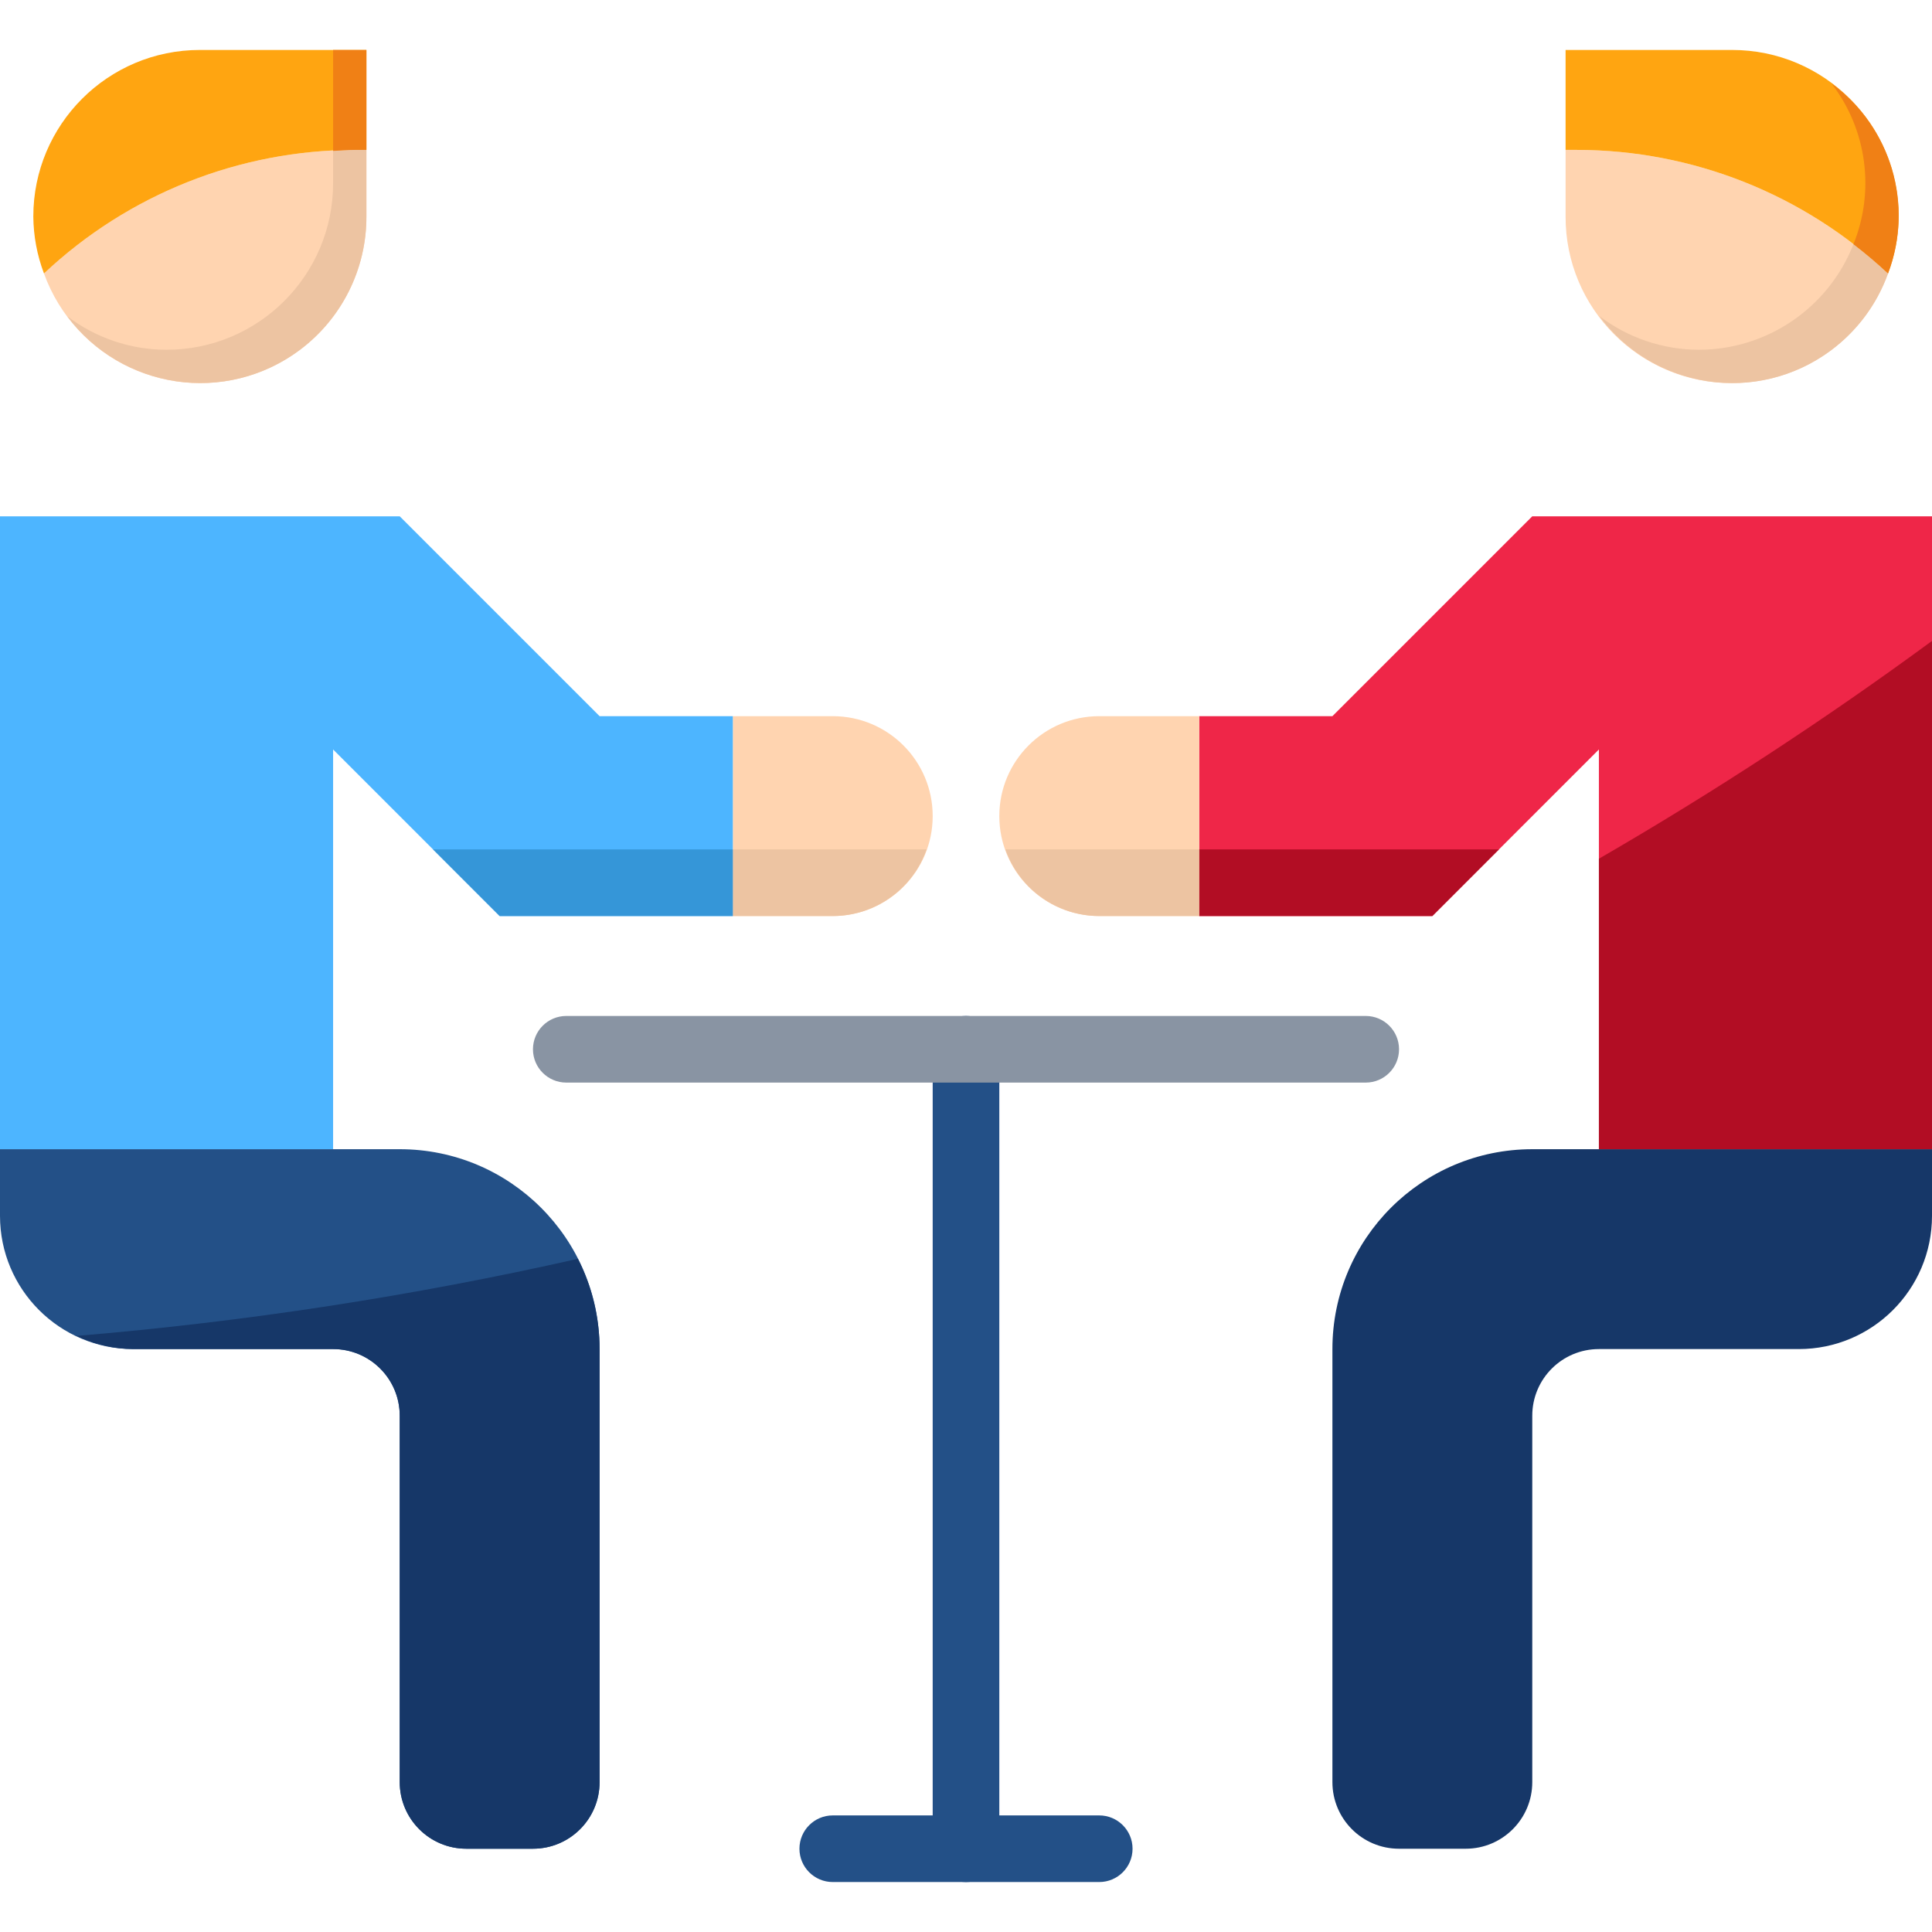
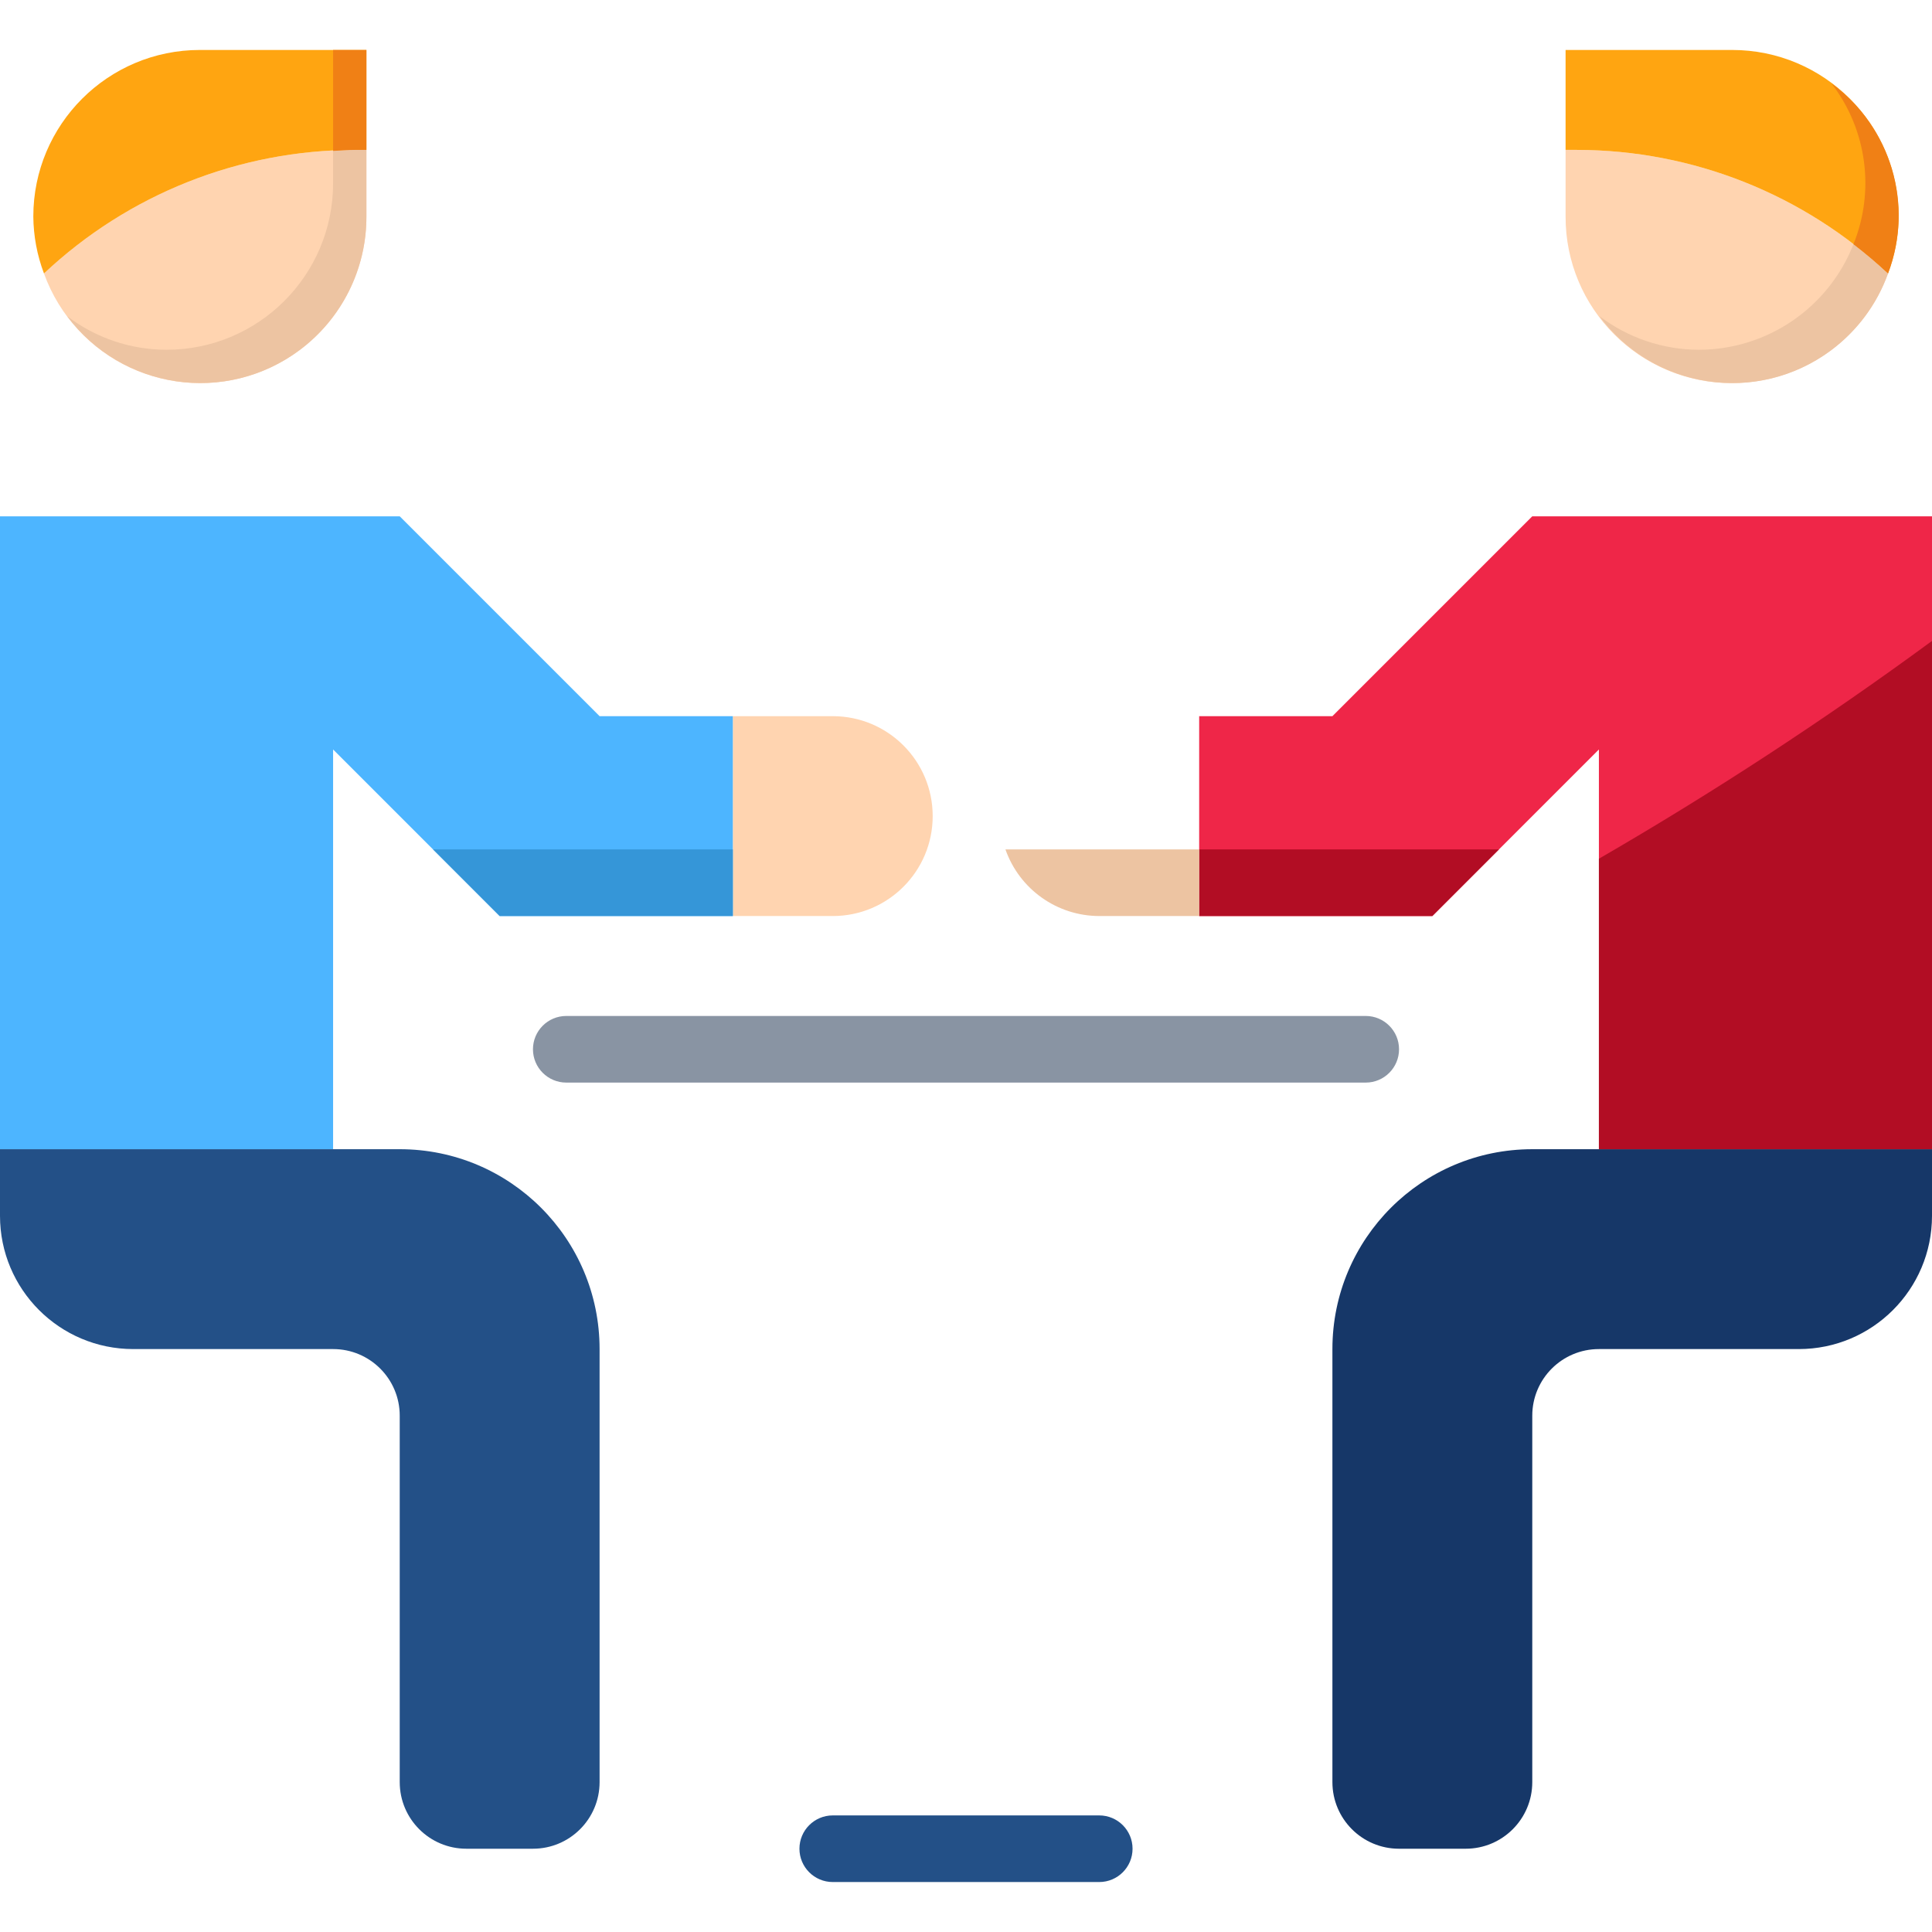
<svg xmlns="http://www.w3.org/2000/svg" version="1.1" id="Capa_1" x="0px" y="0px" viewBox="0 0 512 512" style="enable-background:new 0 0 512 512;" xml:space="preserve">
  <polygon style="fill:#EF2648;" points="406.069,136.828 353.103,189.793 317.793,189.793 317.793,242.759 379.586,242.759 423.724,198.621 423.724,304.552 512,304.552 512,136.828 " />
  <g>
-     <path style="fill:#FFD4B0;" d="M291.31,189.793c-14.627,0-26.483,11.855-26.483,26.483s11.855,26.483,26.483,26.483h26.483v-52.966 H291.31z" />
    <path style="fill:#FFD4B0;" d="M220.69,189.793h-26.483v52.966h26.483c14.627,0,26.483-11.855,26.483-26.483 S235.317,189.793,220.69,189.793z" />
  </g>
  <polygon style="fill:#4DB5FF;" points="158.897,189.793 105.931,136.828 0,136.828 0,304.552 88.276,304.552 88.276,198.621 132.414,242.759 194.207,242.759 194.207,189.793 " />
  <path style="fill:#FFD4B0;" d="M11.652,72.474c8.28,22.872,33.536,34.701,56.399,26.421c17.47-6.329,29.096-22.934,29.052-41.516 V39.724h-3.028C63.435,39.759,33.96,51.474,11.652,72.474z" />
  <path style="fill:#FFA511;" d="M52.966,13.241c-24.373,0-44.138,19.765-44.138,44.138c0.044,5.155,0.998,10.266,2.825,15.095 c22.307-21.001,51.783-32.715,82.423-32.75h3.028V13.241H52.966z" />
  <path style="fill:#FFD4B0;" d="M414.897,39.724v17.655c-0.053,24.32,19.615,44.085,43.935,44.147 c18.582,0.044,35.187-11.582,41.516-29.052c-22.307-21.001-51.783-32.715-82.423-32.75 C417.924,39.724,414.897,39.724,414.897,39.724z" />
  <path style="fill:#FFA511;" d="M459.034,13.241h-44.138v26.483h3.028c30.641,0.035,60.116,11.75,82.423,32.75 c1.827-4.829,2.781-9.94,2.825-15.095C503.172,33.006,483.407,13.241,459.034,13.241z" />
  <g>
    <path style="fill:#235087;" d="M0,322.207c0,19.5,15.81,35.31,35.31,35.31h52.966c9.754,0,17.655,7.901,17.655,17.655v97.103 c0,9.754,7.901,17.655,17.655,17.655h17.655c9.754,0,17.655-7.901,17.655-17.655V357.517c0-29.255-23.711-52.966-52.966-52.966H0 V322.207z" />
-     <path style="fill:#235087;" d="M256,498.759c-4.873,0-8.828-3.955-8.828-8.828V278.069c0-4.873,3.955-8.828,8.828-8.828 s8.828,3.955,8.828,8.828v211.862C264.828,494.804,260.873,498.759,256,498.759z" />
  </g>
  <path style="fill:#8994A3;" d="M361.931,286.897H150.069c-4.873,0-8.828-3.955-8.828-8.828s3.955-8.828,8.828-8.828h211.862 c4.873,0,8.828,3.955,8.828,8.828S366.804,286.897,361.931,286.897z" />
  <path style="fill:#235087;" d="M291.31,498.759H220.69c-4.873,0-8.828-3.955-8.828-8.828s3.955-8.828,8.828-8.828h70.621 c4.873,0,8.828,3.955,8.828,8.828S296.183,498.759,291.31,498.759z" />
  <g>
    <path style="fill:#163768;" d="M406.069,304.552c-29.255,0-52.966,23.711-52.966,52.966v114.759 c0,9.754,7.901,17.655,17.655,17.655h17.655c9.754,0,17.655-7.901,17.655-17.655v-97.103c0-9.754,7.901-17.655,17.655-17.655 h52.966c19.5,0,35.31-15.81,35.31-35.31v-17.655H406.069z" />
-     <path style="fill:#163768;" d="M20.303,354.03c4.679,2.26,9.807,3.452,15.007,3.487h52.966c9.754,0,17.655,7.901,17.655,17.655 v97.103c0,9.754,7.901,17.655,17.655,17.655h17.655c9.754,0,17.655-7.901,17.655-17.655V357.517c0-8.316-1.977-16.508-5.756-23.914 C109.391,343.473,64.998,350.296,20.303,354.03z" />
  </g>
  <path style="fill:#B20D24;" d="M423.724,227.575v76.977H512v-134.7C483.646,190.676,454.171,209.946,423.724,227.575z" />
  <path style="fill:#EDC4A2;" d="M450.207,92.69c-9.534-0.026-18.794-3.16-26.377-8.934c14.407,19.465,41.86,23.57,61.325,9.163 c6.974-5.164,12.262-12.279,15.192-20.445c-2.94-2.745-5.994-5.332-9.163-7.751C484.573,81.576,468.312,92.672,450.207,92.69z" />
  <path style="fill:#F08015;" d="M485.411,22.175c9.322,12.156,11.52,28.345,5.773,42.549c3.169,2.428,6.223,5.005,9.163,7.751 c6.93-18.22,0.812-38.824-14.936-50.317L485.411,22.175z" />
  <path style="fill:#EDC4A2;" d="M88.276,39.998v8.554c0,24.373-19.765,44.138-44.138,44.138c-9.507,0-18.759-3.125-26.324-8.889 c14.521,19.482,42.09,23.508,61.581,8.986c11.176-8.333,17.743-21.469,17.708-35.407V39.724h-3.028 C92.134,39.724,90.209,39.91,88.276,39.998z" />
  <path style="fill:#F08015;" d="M88.276,13.241v26.756c1.933-0.088,3.858-0.274,5.8-0.274h3.028V13.241H88.276z" />
-   <path style="fill:#EDC4A2;" d="M194.207,225.103v17.655h26.483c11.193-0.018,21.151-7.097,24.858-17.655H194.207z" />
  <polygon style="fill:#3596D8;" points="114.759,225.103 132.414,242.759 194.207,242.759 194.207,225.103 " />
  <polygon style="fill:#B20D24;" points="317.793,242.759 379.586,242.759 397.241,225.103 317.793,225.103 " />
  <path style="fill:#EDC4A2;" d="M266.452,225.103c3.708,10.558,13.665,17.637,24.858,17.655h26.483v-17.655H266.452z" />
  <g> </g>
  <g> </g>
  <g> </g>
  <g> </g>
  <g> </g>
  <g> </g>
  <g> </g>
  <g> </g>
  <g> </g>
  <g> </g>
  <g> </g>
  <g> </g>
  <g> </g>
  <g> </g>
  <g> </g>
</svg>